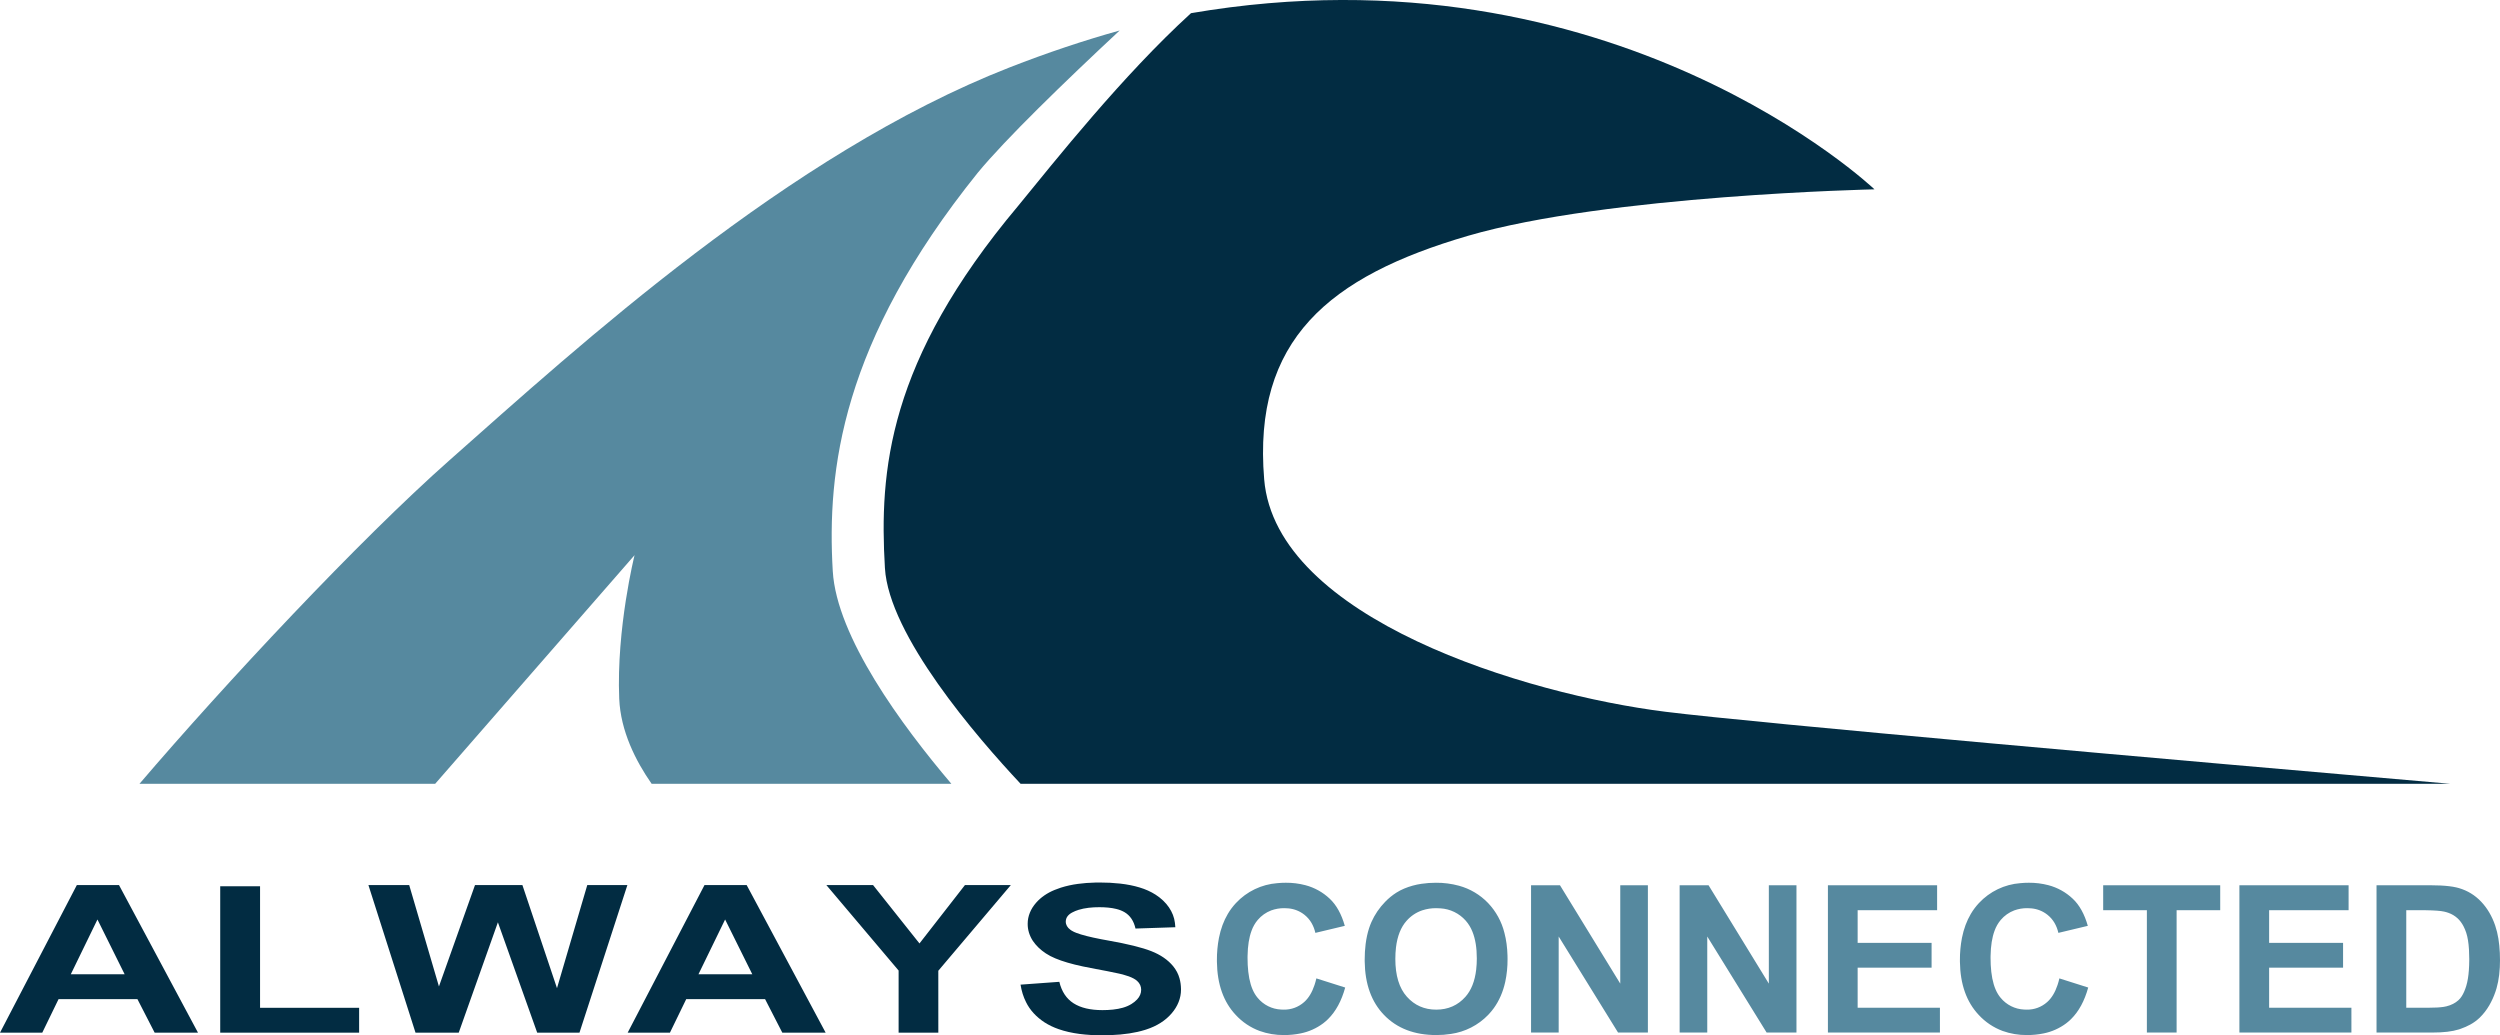
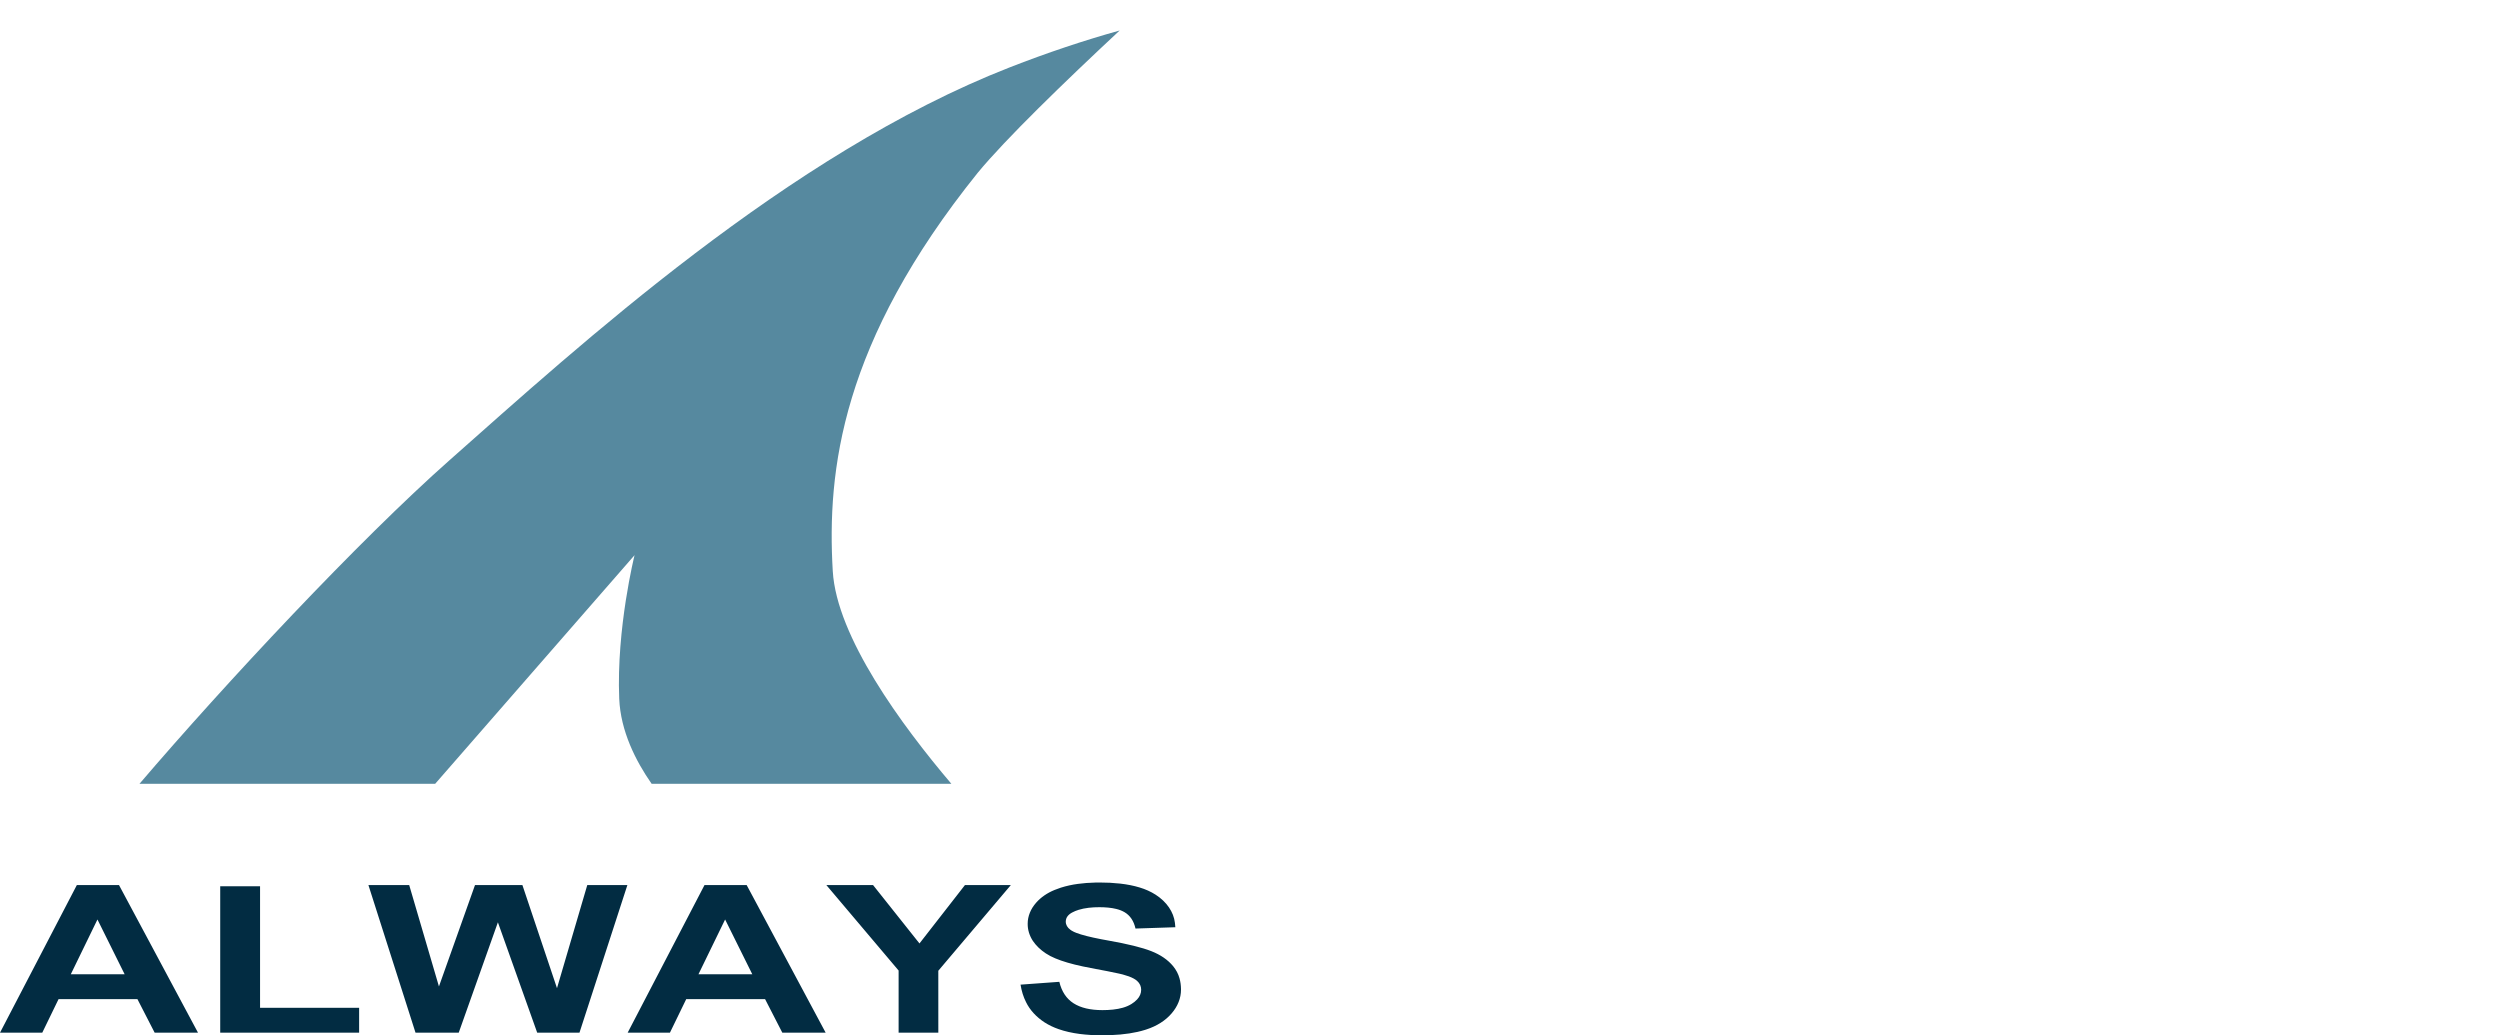
<svg xmlns="http://www.w3.org/2000/svg" version="1.1" width="430.682" height="178.355" viewBox="449.082,221.382,430.682,178.355">
  <g fill="none" fill-rule="none" stroke="none" stroke-width="none" stroke-linecap="none" stroke-linejoin="miter" stroke-miterlimit="10" stroke-dasharray="" stroke-dashoffset="0" font-family="none" font-weight="none" font-size="none" text-anchor="none" style="mix-blend-mode: normal">
-     <path d="M772,254c0,0 -46,1 -70,8c-24,7 -37.135,17.958 -35.135,41.958c2,24 45.135,37.042 69.135,40.042c15.856,1.982 88.022,8.329 135.17,12.408h-246.268c-7.578,-8.087 -22.691,-25.584 -23.373,-37.171c-0.98,-16.655 0.449,-35.595 22.948,-62.381c6.333,-7.738 18.073,-22.544 29.782,-33.204c72.775,-12.45 117.741,30.347 117.741,30.347z" id="Path 1" fill="#022c42" fill-rule="nonzero" stroke="none" stroke-width="1" stroke-linecap="butt" />
    <path d="M623,233c6.523,-2.551 12.848,-4.657 18.972,-6.367c-9.595,8.948 -19.664,18.705 -24.449,24.51c-23.501,29.214 -25.998,51.277 -24.978,68.622c0.666,11.314 11.843,26.527 20.43,36.642h-51.635c-2.746,-3.938 -5.35,-9.087 -5.582,-14.658c-0.505,-12.122 2.642,-24.727 2.642,-24.727l-34.348,39.385h-50.939c14.764,-17.275 37.811,-41.945 53.416,-55.747c22.22,-19.653 58.358,-52.758 96.471,-67.661z" id="Path 1" fill="#56899f" fill-rule="nonzero" stroke="none" stroke-width="1" stroke-linecap="butt" />
-     <path d="M717.6,399.262h-4.759v-25.372h4.984l10.384,16.943v-16.943h4.759v25.372h-5.14l-10.228,-16.545zM743.196,399.262h-4.759v-25.372h4.984l10.384,16.943v-16.943h4.759v25.372h-5.14l-10.228,-16.545zM783.279,399.262h-19.297v-25.372h18.812v4.292h-13.69v5.625h12.738v4.275h-12.738v6.906h14.174zM854.167,399.262h-19.297v-25.372h18.812v4.292h-13.69v5.625h12.738v4.275h-12.738v6.906h14.174zM675.856,389.933l4.967,1.575c-0.636,2.312 -1.623,4.127 -2.963,5.446c-0.263,0.259 -0.542,0.501 -0.836,0.724c-1.148,0.859 -2.473,1.45 -3.878,1.732c-0.942,0.195 -1.901,0.29 -2.863,0.284c-1.434,0.016 -2.86,-0.224 -4.21,-0.709c-1.562,-0.581 -2.965,-1.521 -4.097,-2.744c-2.116,-2.245 -3.199,-5.294 -3.252,-9.147c-0.001,-0.098 -0.002,-0.196 -0.002,-0.294c-0.009,-1.292 0.109,-2.583 0.352,-3.852c0.308,-1.551 0.818,-2.928 1.53,-4.129c0.394,-0.668 0.86,-1.29 1.389,-1.858c1.864,-2.003 4.415,-3.23 7.143,-3.435c0.485,-0.047 0.971,-0.07 1.458,-0.069c1.137,-0.01 2.27,0.132 3.37,0.42c1.571,0.413 3.013,1.215 4.193,2.332c1.154,1.085 2.019,2.642 2.596,4.673l-5.071,1.211c-0.132,-0.603 -0.356,-1.182 -0.665,-1.717c-0.315,-0.537 -0.726,-1.011 -1.213,-1.399c-0.791,-0.629 -1.749,-1.013 -2.756,-1.105c-0.237,-0.025 -0.476,-0.037 -0.714,-0.037c-0.772,-0.009 -1.539,0.123 -2.265,0.388c-0.897,0.342 -1.693,0.905 -2.313,1.637c-0.467,0.554 -0.829,1.188 -1.07,1.871c-0.426,1.151 -0.654,2.586 -0.683,4.304c-0.002,0.128 -0.003,0.256 -0.003,0.384c-0.003,0.789 0.037,1.577 0.122,2.361c0.181,1.606 0.564,2.889 1.148,3.85c0.137,0.226 0.291,0.441 0.461,0.643c1.001,1.221 2.475,1.958 4.052,2.028c0.149,0.009 0.298,0.014 0.447,0.014c1.293,0.025 2.548,-0.438 3.513,-1.298c0.77,-0.679 1.369,-1.663 1.797,-2.953c0.123,-0.372 0.228,-0.749 0.314,-1.131zM803.856,389.933l4.967,1.575c-0.636,2.312 -1.623,4.127 -2.963,5.446c-0.263,0.259 -0.542,0.501 -0.836,0.724c-1.148,0.859 -2.473,1.45 -3.879,1.732c-0.942,0.195 -1.901,0.29 -2.862,0.284c-1.434,0.016 -2.86,-0.224 -4.21,-0.709c-1.562,-0.581 -2.965,-1.521 -4.097,-2.744c-2.116,-2.245 -3.199,-5.294 -3.252,-9.147c-0.001,-0.098 -0.002,-0.196 -0.002,-0.294c-0.009,-1.292 0.109,-2.583 0.352,-3.852c0.308,-1.551 0.818,-2.928 1.53,-4.129c0.394,-0.668 0.86,-1.29 1.389,-1.858c1.864,-2.003 4.414,-3.23 7.143,-3.435c0.485,-0.047 0.972,-0.07 1.459,-0.069c1.137,-0.01 2.27,0.132 3.37,0.42c1.571,0.413 3.013,1.215 4.193,2.332c1.154,1.085 2.019,2.642 2.596,4.673l-5.071,1.211c-0.132,-0.603 -0.356,-1.182 -0.665,-1.717c-0.315,-0.537 -0.726,-1.011 -1.213,-1.399c-0.791,-0.629 -1.749,-1.013 -2.756,-1.105c-0.237,-0.025 -0.475,-0.037 -0.714,-0.037c-0.772,-0.009 -1.54,0.123 -2.265,0.388c-0.897,0.342 -1.692,0.905 -2.313,1.637c-0.467,0.554 -0.829,1.188 -1.07,1.871c-0.426,1.151 -0.654,2.586 -0.683,4.304c-0.002,0.128 -0.003,0.256 -0.003,0.384c-0.003,0.789 0.037,1.577 0.122,2.361c0.181,1.606 0.564,2.889 1.148,3.85c0.137,0.226 0.291,0.441 0.461,0.643c1.002,1.221 2.475,1.959 4.053,2.028c0.149,0.009 0.298,0.014 0.447,0.014c1.293,0.025 2.548,-0.438 3.513,-1.298c0.77,-0.679 1.369,-1.663 1.797,-2.953c0.123,-0.372 0.228,-0.749 0.314,-1.131zM824.053,399.262h-5.123v-21.079h-7.528v-4.292h20.162v4.292h-7.511zM858.493,399.262v-25.372h9.363c0.554,-0.001 1.109,0.012 1.663,0.039c1.071,0.053 1.969,0.162 2.696,0.325c0.158,0.035 0.314,0.076 0.47,0.121c1.488,0.438 2.763,1.217 3.825,2.336c1.062,1.119 1.869,2.489 2.423,4.11c0.246,0.735 0.431,1.488 0.553,2.254c0.126,0.762 0.209,1.583 0.249,2.462c0.019,0.427 0.029,0.854 0.028,1.282c0.003,0.832 -0.043,1.663 -0.139,2.489c-0.099,0.833 -0.251,1.608 -0.456,2.323c-0.056,0.197 -0.118,0.393 -0.184,0.587c-0.278,0.822 -0.636,1.614 -1.071,2.364c-0.45,0.777 -1.004,1.49 -1.646,2.118c-0.485,0.466 -1.031,0.865 -1.623,1.187c-0.508,0.281 -1.071,0.528 -1.689,0.742c-0.096,0.033 -0.192,0.065 -0.288,0.096c-1.131,0.358 -2.642,0.536 -4.534,0.536zM684.344,383.999c-0.112,0.906 -0.166,1.819 -0.163,2.732c0,0.095 0.001,0.189 0.002,0.284c0.051,3.903 1.164,6.978 3.338,9.226c2.227,2.302 5.227,3.453 9,3.453c0.836,0.003 1.671,-0.061 2.497,-0.191c2.45,-0.346 4.714,-1.5 6.433,-3.279c0.353,-0.367 0.68,-0.758 0.978,-1.17c0.931,-1.291 1.587,-2.803 1.968,-4.535c0.272,-1.285 0.405,-2.595 0.395,-3.908c-0,-0.203 -0.003,-0.407 -0.009,-0.61c-0.039,-1.409 -0.214,-2.707 -0.526,-3.896c-0.477,-1.94 -1.453,-3.722 -2.832,-5.168c-1.371,-1.423 -3.102,-2.449 -5.009,-2.969c-1.292,-0.35 -2.626,-0.522 -3.964,-0.51c-0.832,-0.003 -1.662,0.057 -2.485,0.179c-1.025,0.149 -2.028,0.426 -2.984,0.825c-0.469,0.196 -0.92,0.431 -1.349,0.703c-0.704,0.449 -1.352,0.98 -1.931,1.582c-0.987,1.011 -1.787,2.188 -2.362,3.478c-0.156,0.356 -0.294,0.719 -0.413,1.089c-0.265,0.819 -0.459,1.715 -0.583,2.686zM689.46,386.559c0,2.873 0.663,5.051 1.99,6.533c1.327,1.483 3.011,2.224 5.054,2.224c2.042,0 3.718,-0.736 5.028,-2.207c1.004,-1.129 1.624,-2.69 1.858,-4.684c0.073,-0.643 0.109,-1.289 0.107,-1.936c0,-1.821 -0.25,-3.353 -0.751,-4.595c-0.274,-0.7 -0.667,-1.347 -1.162,-1.912c-1.112,-1.257 -2.679,-2.018 -4.354,-2.117c-0.241,-0.02 -0.483,-0.03 -0.725,-0.029c-0.819,-0.009 -1.634,0.117 -2.412,0.373c-1.04,0.353 -1.969,0.973 -2.693,1.799c-0.986,1.104 -1.595,2.637 -1.829,4.597c-0.075,0.649 -0.111,1.301 -0.109,1.954zM865.918,378.182h-2.302v16.805h3.825c1.101,0 1.966,-0.048 2.595,-0.144c0.169,-0.025 0.337,-0.058 0.503,-0.099c0.395,-0.096 0.777,-0.237 1.14,-0.42c0.336,-0.17 0.648,-0.384 0.928,-0.636c0.219,-0.202 0.41,-0.433 0.568,-0.685c0.298,-0.461 0.555,-1.05 0.773,-1.764c0.125,-0.421 0.222,-0.851 0.29,-1.285c0.143,-0.878 0.219,-1.916 0.228,-3.112c0.001,-0.083 0.001,-0.166 0.001,-0.25c0.001,-0.542 -0.014,-1.085 -0.046,-1.626c-0.072,-1.189 -0.23,-2.153 -0.474,-2.891c-0.128,-0.394 -0.288,-0.777 -0.48,-1.145c-0.275,-0.521 -0.599,-0.958 -0.974,-1.312c-0.462,-0.431 -1.007,-0.763 -1.603,-0.974c-0.251,-0.091 -0.507,-0.164 -0.768,-0.22c-0.587,-0.133 -1.636,-0.211 -3.148,-0.234c-0.353,-0.005 -0.705,-0.008 -1.058,-0.008z" id="CompoundPath 1" fill="#56899f" fill-rule="evenodd" stroke="#000000" stroke-width="0" stroke-linecap="round" />
    <path d="M528.108,399.285h-7.444l-8.116,-25.435h7.026l5.125,17.471l6.214,-17.471h8.163l5.96,17.766l5.217,-17.766h6.91l-8.255,25.435h-7.281l-6.771,-19.015zM624.898,391.009l6.678,-0.486c0.402,1.677 1.218,2.909 2.447,3.696c1.229,0.786 2.887,1.18 4.974,1.18c0.611,0.002 1.221,-0.028 1.825,-0.092c0.622,-0.068 1.185,-0.175 1.688,-0.319c0.538,-0.15 1.04,-0.365 1.484,-0.638c0.376,-0.23 0.708,-0.498 0.987,-0.796c0.455,-0.486 0.698,-1.066 0.694,-1.659c0.003,-0.275 -0.053,-0.549 -0.166,-0.811c-0.117,-0.265 -0.301,-0.511 -0.541,-0.725c-0.18,-0.157 -0.385,-0.297 -0.611,-0.416c-0.468,-0.252 -1.088,-0.481 -1.859,-0.686c-0.223,-0.057 -0.448,-0.11 -0.675,-0.16c-0.979,-0.218 -2.585,-0.535 -4.817,-0.95c-0.001,-0 -0.003,-0 -0.004,-0.001c-0.934,-0.171 -1.859,-0.37 -2.772,-0.595c-1.754,-0.437 -3.151,-0.925 -4.193,-1.464c-0.272,-0.14 -0.533,-0.293 -0.78,-0.457c-0.925,-0.606 -1.686,-1.339 -2.241,-2.16c-0.6,-0.921 -0.905,-1.934 -0.89,-2.958c-0.001,-1.294 0.512,-2.559 1.472,-3.635c0.801,-0.912 1.89,-1.662 3.171,-2.184c0.348,-0.145 0.706,-0.276 1.072,-0.393c0.949,-0.298 1.94,-0.516 2.954,-0.65c0.929,-0.127 1.926,-0.203 2.989,-0.227c0.249,-0.006 0.498,-0.008 0.747,-0.008c1.178,-0.005 2.355,0.057 3.521,0.185c1.24,0.142 2.357,0.364 3.352,0.668c1.006,0.299 1.939,0.72 2.762,1.246c1.911,1.232 3.104,2.974 3.325,4.854c0.037,0.249 0.061,0.499 0.072,0.75l-6.864,0.226c-0.294,-1.307 -0.924,-2.247 -1.89,-2.819c-0.421,-0.243 -0.895,-0.43 -1.401,-0.552c-0.43,-0.109 -0.909,-0.189 -1.437,-0.239c-0.501,-0.046 -1.006,-0.069 -1.511,-0.067c-0.61,-0.003 -1.22,0.031 -1.823,0.099c-0.642,0.076 -1.223,0.194 -1.742,0.356c-0.396,0.122 -0.771,0.277 -1.118,0.464c-0.707,0.383 -1.07,0.891 -1.089,1.526c-0.001,0.018 -0.001,0.036 -0.001,0.053c-0.003,0.52 0.279,1.019 0.781,1.379c0.076,0.058 0.156,0.113 0.239,0.165c0.251,0.15 0.523,0.28 0.812,0.386c0.924,0.355 2.355,0.719 4.29,1.092c0.401,0.077 0.802,0.151 1.205,0.222c3.339,0.59 5.809,1.2 7.409,1.83c1.6,0.63 2.852,1.492 3.757,2.585c0.524,0.644 0.895,1.351 1.097,2.089c0.162,0.567 0.249,1.177 0.259,1.831c0.001,0.044 0.001,0.088 0.001,0.131c0.001,1.454 -0.563,2.876 -1.623,4.094c-1.039,1.218 -2.543,2.175 -4.316,2.748c-0.091,0.031 -0.183,0.06 -0.275,0.089c-1.631,0.51 -3.592,0.81 -5.885,0.899c-0.504,0.019 -1.008,0.029 -1.512,0.029c-1.281,0.006 -2.56,-0.071 -3.823,-0.229c-1.36,-0.177 -2.582,-0.457 -3.667,-0.839c-0.871,-0.303 -1.682,-0.694 -2.412,-1.162c-1.434,-0.939 -2.527,-2.134 -3.178,-3.474c-0.458,-0.904 -0.775,-1.912 -0.95,-3.023zM610.73,399.285h-6.841v-10.705l-12.452,-14.73h8.046l8,10.063l7.838,-10.063h7.907l-12.499,14.765zM469.58,373.85l13.612,25.435h-7.466l-2.968,-5.777h-13.589l-2.806,5.777h-7.281l13.241,-25.435zM577.709,373.85l13.612,25.435h-7.467l-2.968,-5.777h-13.588l-2.806,5.777h-7.281l13.24,-25.435zM510.949,399.285h-23.93v-25.227h6.864v20.942h17.067zM461.279,389.222h9.275l-4.684,-9.438zM569.408,389.222h9.275l-4.684,-9.438z" id="CompoundPath 1" fill="#022c42" fill-rule="evenodd" stroke="#000000" stroke-width="0" stroke-linecap="round" />
  </g>
</svg>